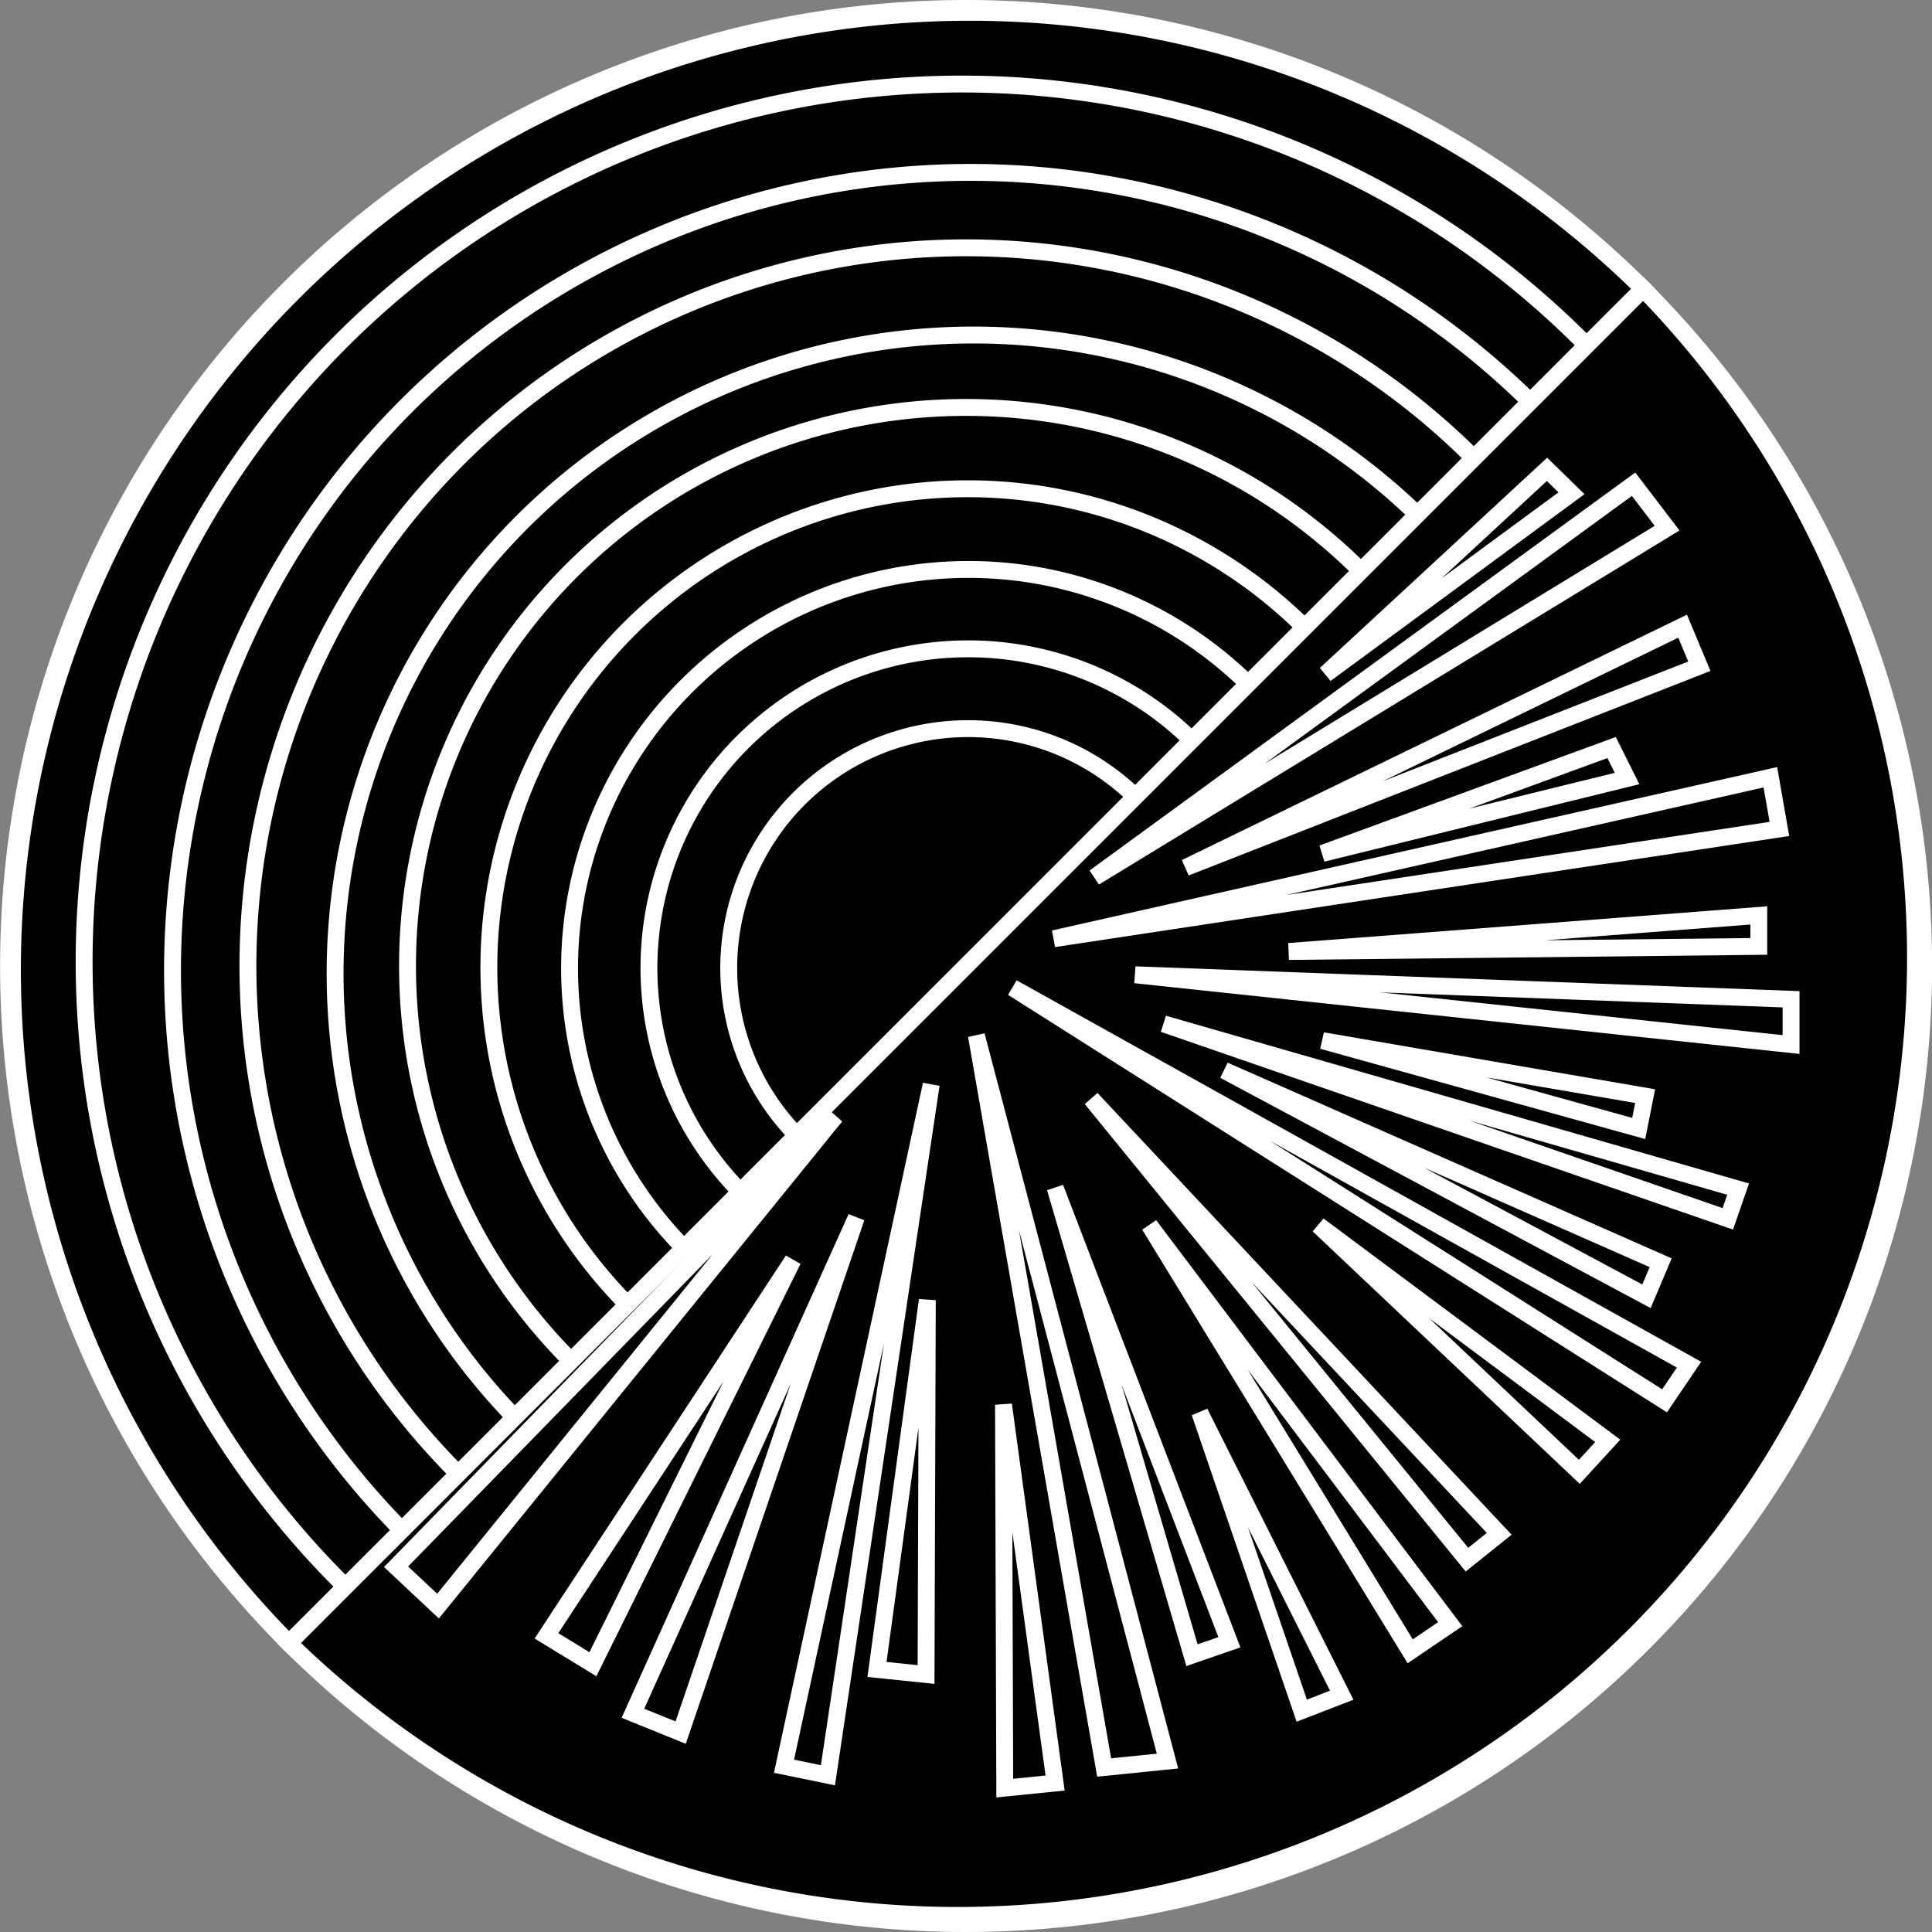
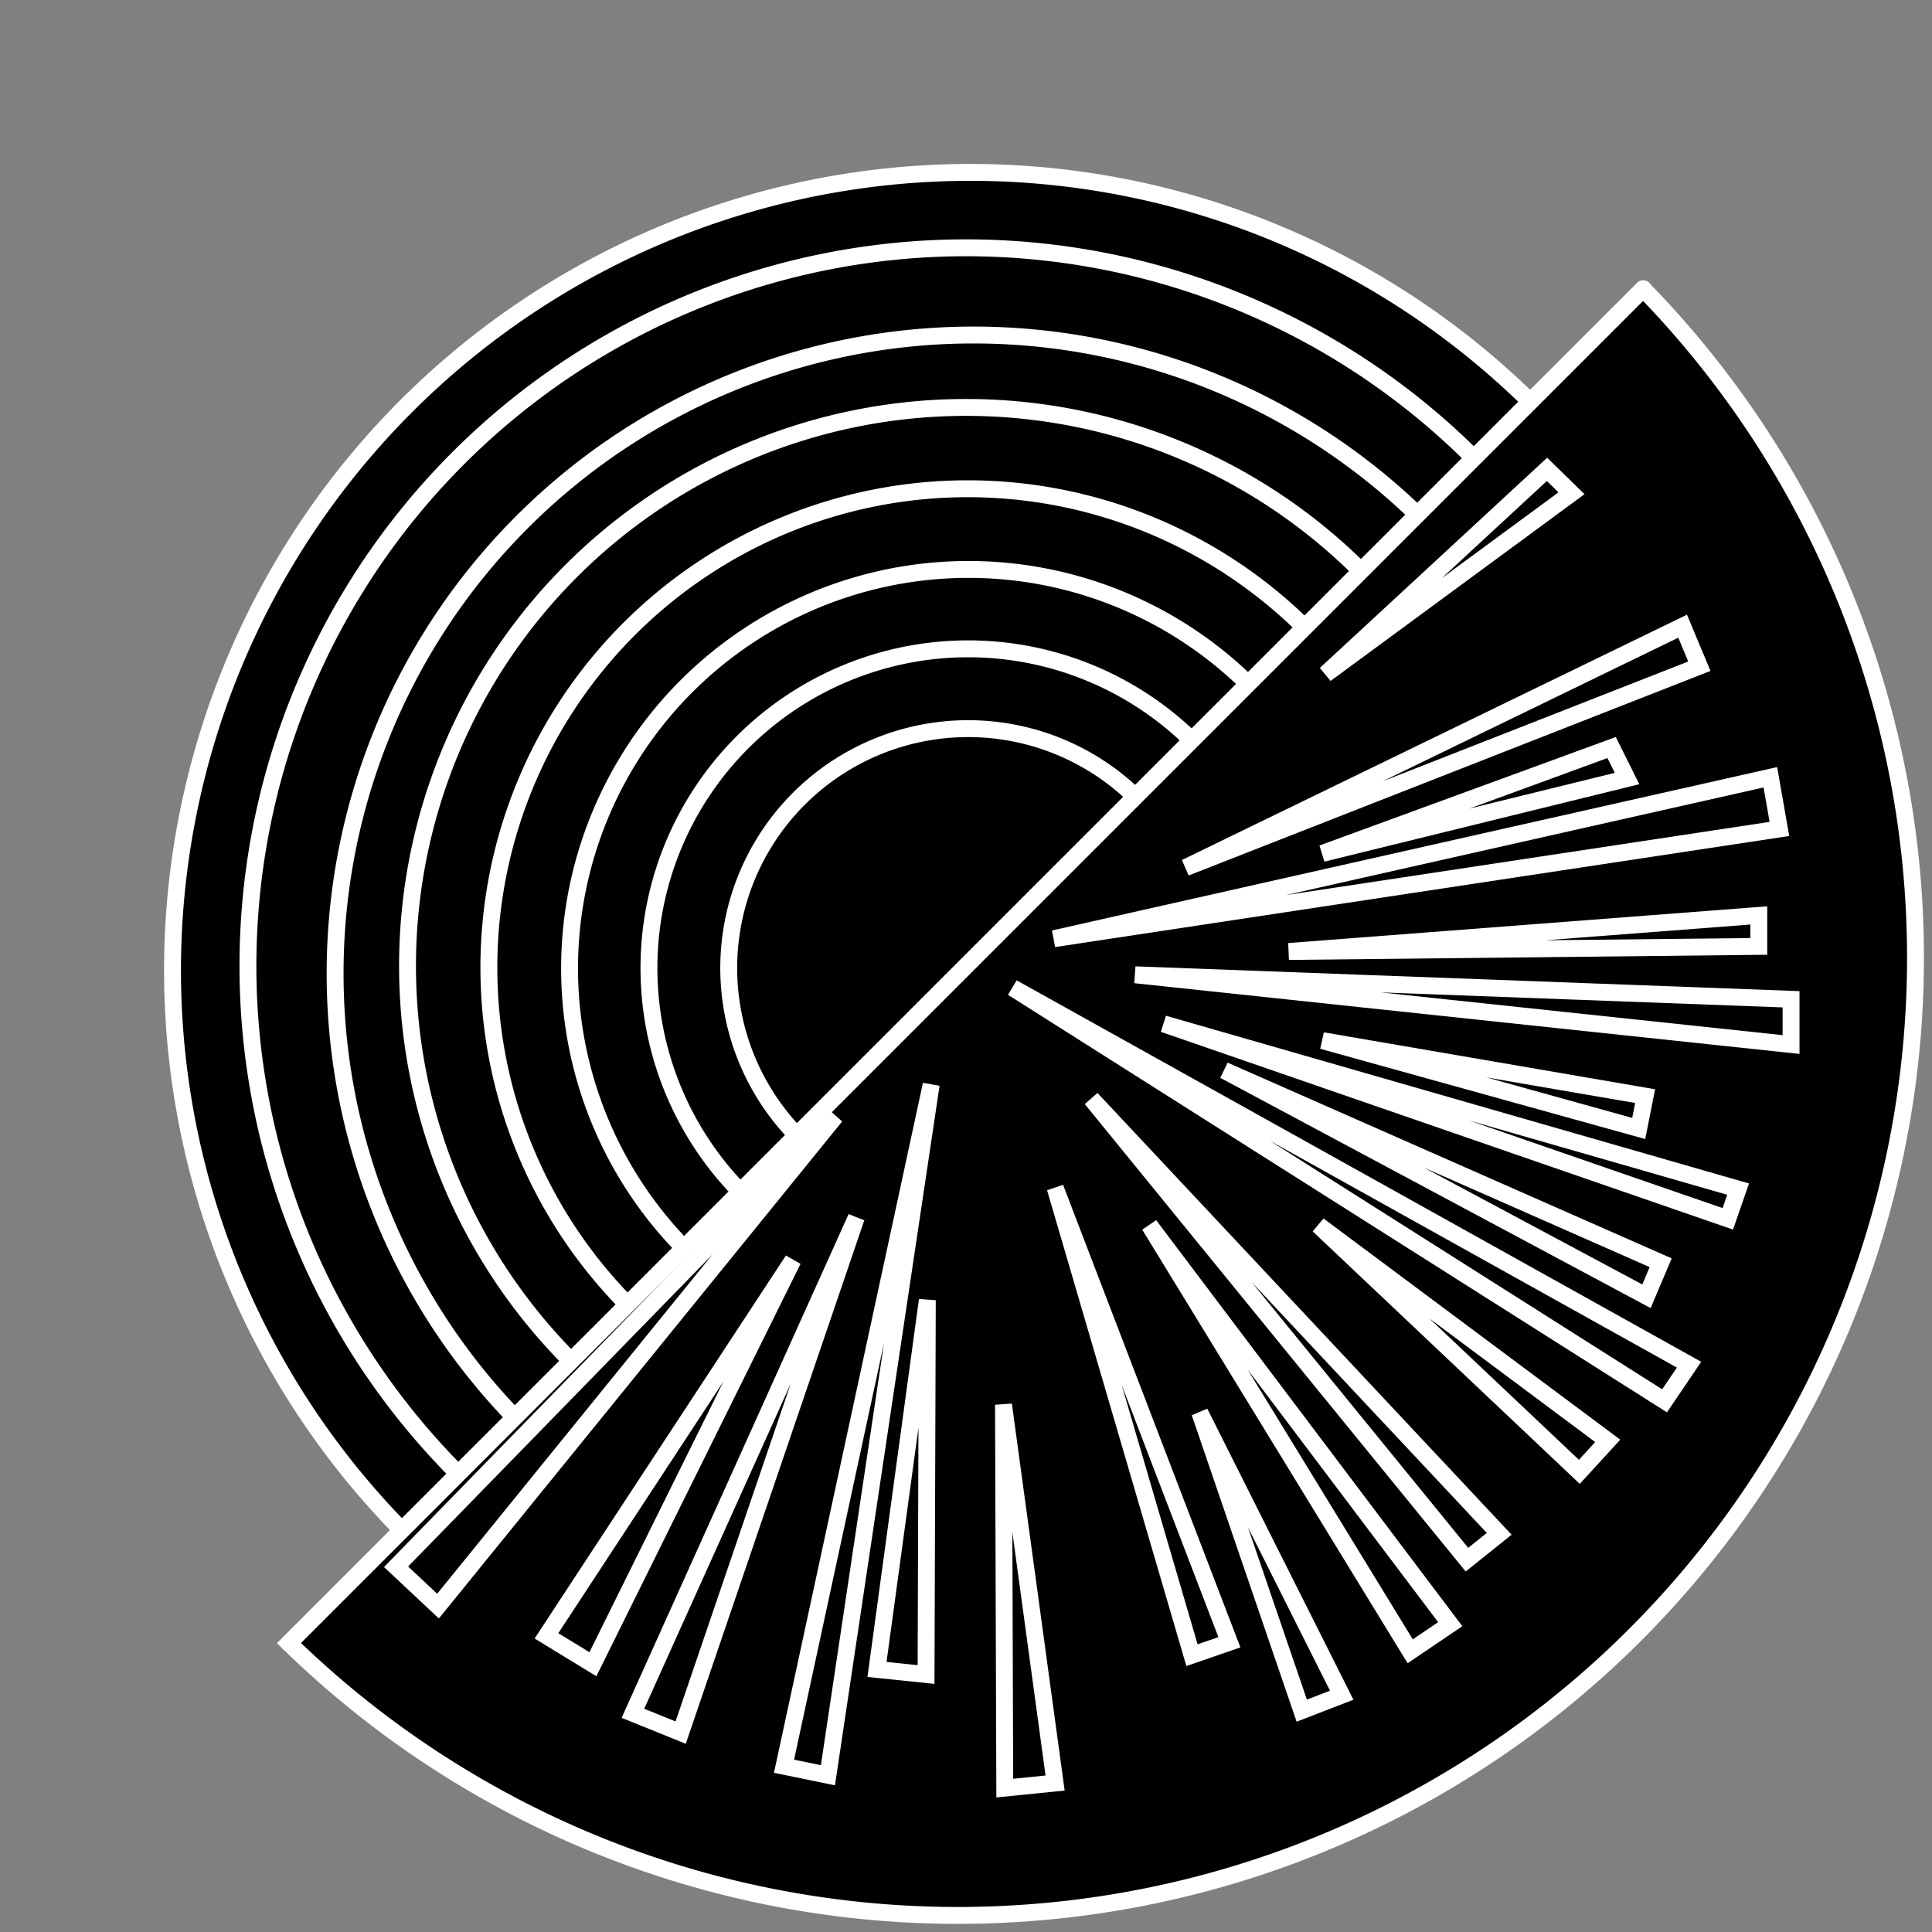
<svg xmlns="http://www.w3.org/2000/svg" data-bbox="0.101 0.1 22.678 22.678" height="22.878" width="22.878" viewBox="0 0 22.878 22.878" data-type="ugc">
  <rect x="0" y="0" width="22.878" height="22.878" fill="#808080" stroke="none" />
  <g stroke="#ffffff" stroke-width=".5">
-     <path d="M22.779 11.439a11.339 11.339 0 0 0-22.678 0 11.339 11.339 0 0 0 22.678 0z" fill="#000000" stroke-width=".2" stroke-linecap="round" />
-     <path d="M3.422 19.456A11.339 11.339 0 0 1 19.458 3.421l-.669.668a10.394 10.394 0 1 0-14.698 14.7z" fill="#000000" stroke-width=".2" stroke-linecap="round" />
    <path d="M18.121 4.757A9.449 9.449 0 0 0 4.759 18.12" fill="#000000" stroke-width=".2" stroke-linecap="round" />
    <path d="M17.453 5.425A8.504 8.504 0 0 0 5.427 17.452" fill="#000000" stroke-width=".2" stroke-linecap="round" />
    <path d="M16.785 6.094a7.56 7.56 0 0 0-10.69 10.69" fill="#000000" stroke-width=".2" stroke-linecap="round" />
    <path d="M16.117 6.762a6.614 6.614 0 0 0-9.354 9.354" fill="#000000" stroke-width=".2" stroke-linecap="round" />
    <path d="M15.449 7.429a5.67 5.67 0 0 0-8.018 8.019" fill="#000000" stroke-width=".2" stroke-linecap="round" />
    <path d="M14.78 8.098a4.724 4.724 0 0 0-6.68 6.681" fill="#000000" stroke-width=".2" stroke-linecap="round" />
    <path d="M14.113 8.766a3.78 3.78 0 0 0-5.346 5.345" fill="#000000" stroke-width=".2" stroke-linecap="round" />
    <path d="M13.444 9.434a2.835 2.835 0 0 0-4.008 4.01" fill="#000000" stroke-width=".2" stroke-linecap="round" />
    <path d="m3.422 19.459 16.036-16.04" fill="#000000" stroke-width=".2" stroke-linecap="round" />
-     <path d="M19.458 3.421 3.422 19.457A11.34 11.34 0 0 0 19.458 3.421z" fill="#000000" stroke-width=".2" stroke-linecap="round" />
+     <path d="M19.458 3.421 3.422 19.457A11.34 11.34 0 0 0 19.458 3.421" fill="#000000" stroke-width=".2" stroke-linecap="round" />
    <path d="m19.665 14.953-.168.397-5-2.675z" fill="#000000" stroke-width=".2" stroke-linecap="round" />
    <path d="m14.115 19.6-1.62-5.534 2.063 5.381z" fill="#000000" stroke-width=".2" stroke-linecap="round" />
    <path d="m16.699 19.554-3.088-5.045 3.562 4.724z" fill="#000000" stroke-width=".2" stroke-linecap="round" />
    <path d="m19.084 8.852.183.367-3.608.887z" fill="#000000" stroke-width=".2" stroke-linecap="round" />
-     <path d="m11.562 12.262 2.263 8.592-.75.076z" fill="#000000" stroke-width=".2" stroke-linecap="round" />
    <path d="m15.697 7.983 2.622-2.425.29.283z" fill="#000000" stroke-width=".2" stroke-linecap="round" />
    <path d="m21.209 12.369-7.767-.826 7.767.29z" fill="#000000" stroke-width=".2" stroke-linecap="round" />
    <path d="m20.123 7.889-6.084 2.385 5.886-2.859z" fill="#000000" stroke-width=".2" stroke-linecap="round" />
    <path d="m15.888 20.074-.473.183-1.208-3.531z" fill="#000000" stroke-width=".2" stroke-linecap="round" />
    <path d="m20.827 11.207-5.565.06 5.565-.427z" fill="#000000" stroke-width=".2" stroke-linecap="round" />
    <path d="m20.964 9.204.107.612-8.592 1.3z" fill="#000000" stroke-width=".2" stroke-linecap="round" />
    <path d="m4.69 18.553 5.205-5.336-4.708 5.802z" fill="#000000" stroke-width=".2" stroke-linecap="round" />
    <path d="m9.39 14.922-2.369 4.785-.55-.336z" fill="#000000" stroke-width=".2" stroke-linecap="round" />
    <path d="m10.966 19.829-.581-.06.596-4.373z" fill="#000000" stroke-width=".2" stroke-linecap="round" />
    <path d="m15.66 12.323 3.821.657-.076.383z" fill="#000000" stroke-width=".2" stroke-linecap="round" />
    <path d="m20.582 14.081-.122.352-6.681-2.309z" fill="#000000" stroke-width=".2" stroke-linecap="round" />
    <path d="m11.883 16.634.611 4.48-.596.06z" fill="#000000" stroke-width=".2" stroke-linecap="round" />
    <path d="m12.923 13.011 4.83 5.152-.382.306z" fill="#000000" stroke-width=".2" stroke-linecap="round" />
    <path d="m19.038 17.062-.336.367-3.089-2.92z" fill="#000000" stroke-width=".2" stroke-linecap="round" />
    <path d="m8.06 20.517-.565-.229 2.645-5.87z" fill="#000000" stroke-width=".2" stroke-linecap="round" />
-     <path d="m19.344 5.734.397.52-6.78 4.135z" fill="#000000" stroke-width=".2" stroke-linecap="round" />
    <path d="m11.99 11.696 8.011 4.464-.29.428z" fill="#000000" stroke-width=".2" stroke-linecap="round" />
    <path d="m9.284 20.915 1.743-8.072-1.223 8.179z" fill="#000000" stroke-width=".2" stroke-linecap="round" />
  </g>
</svg>